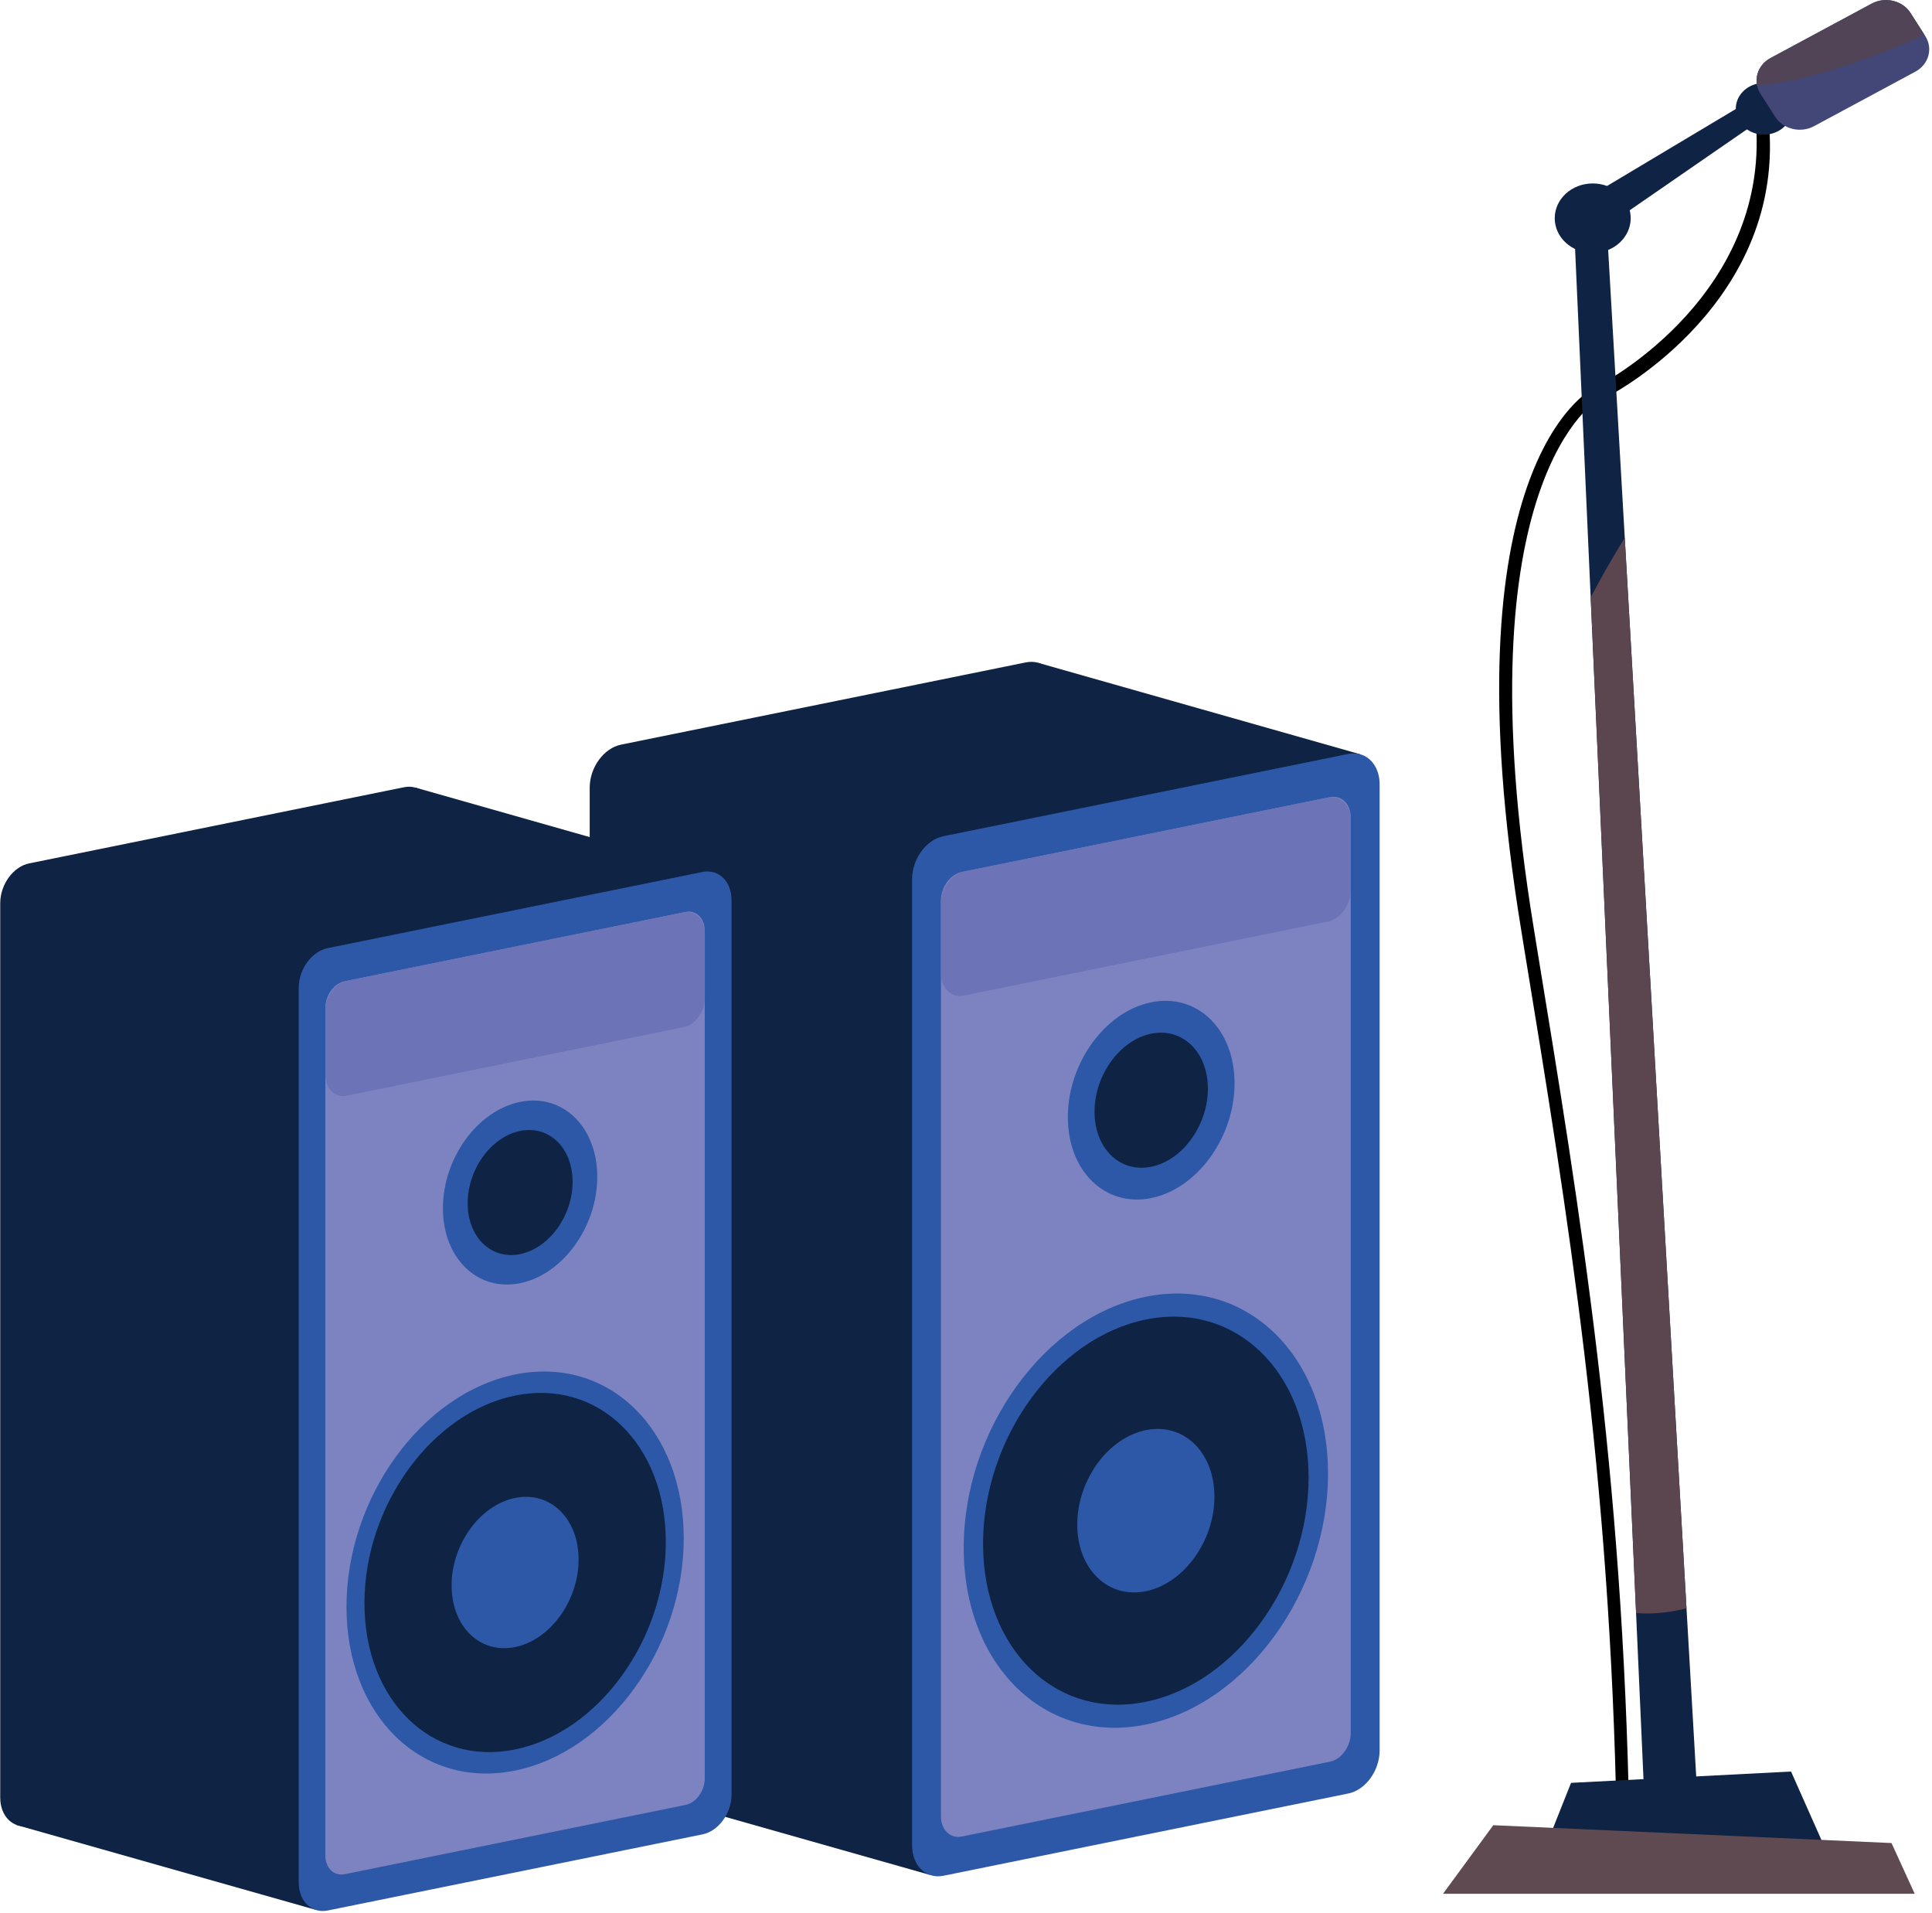
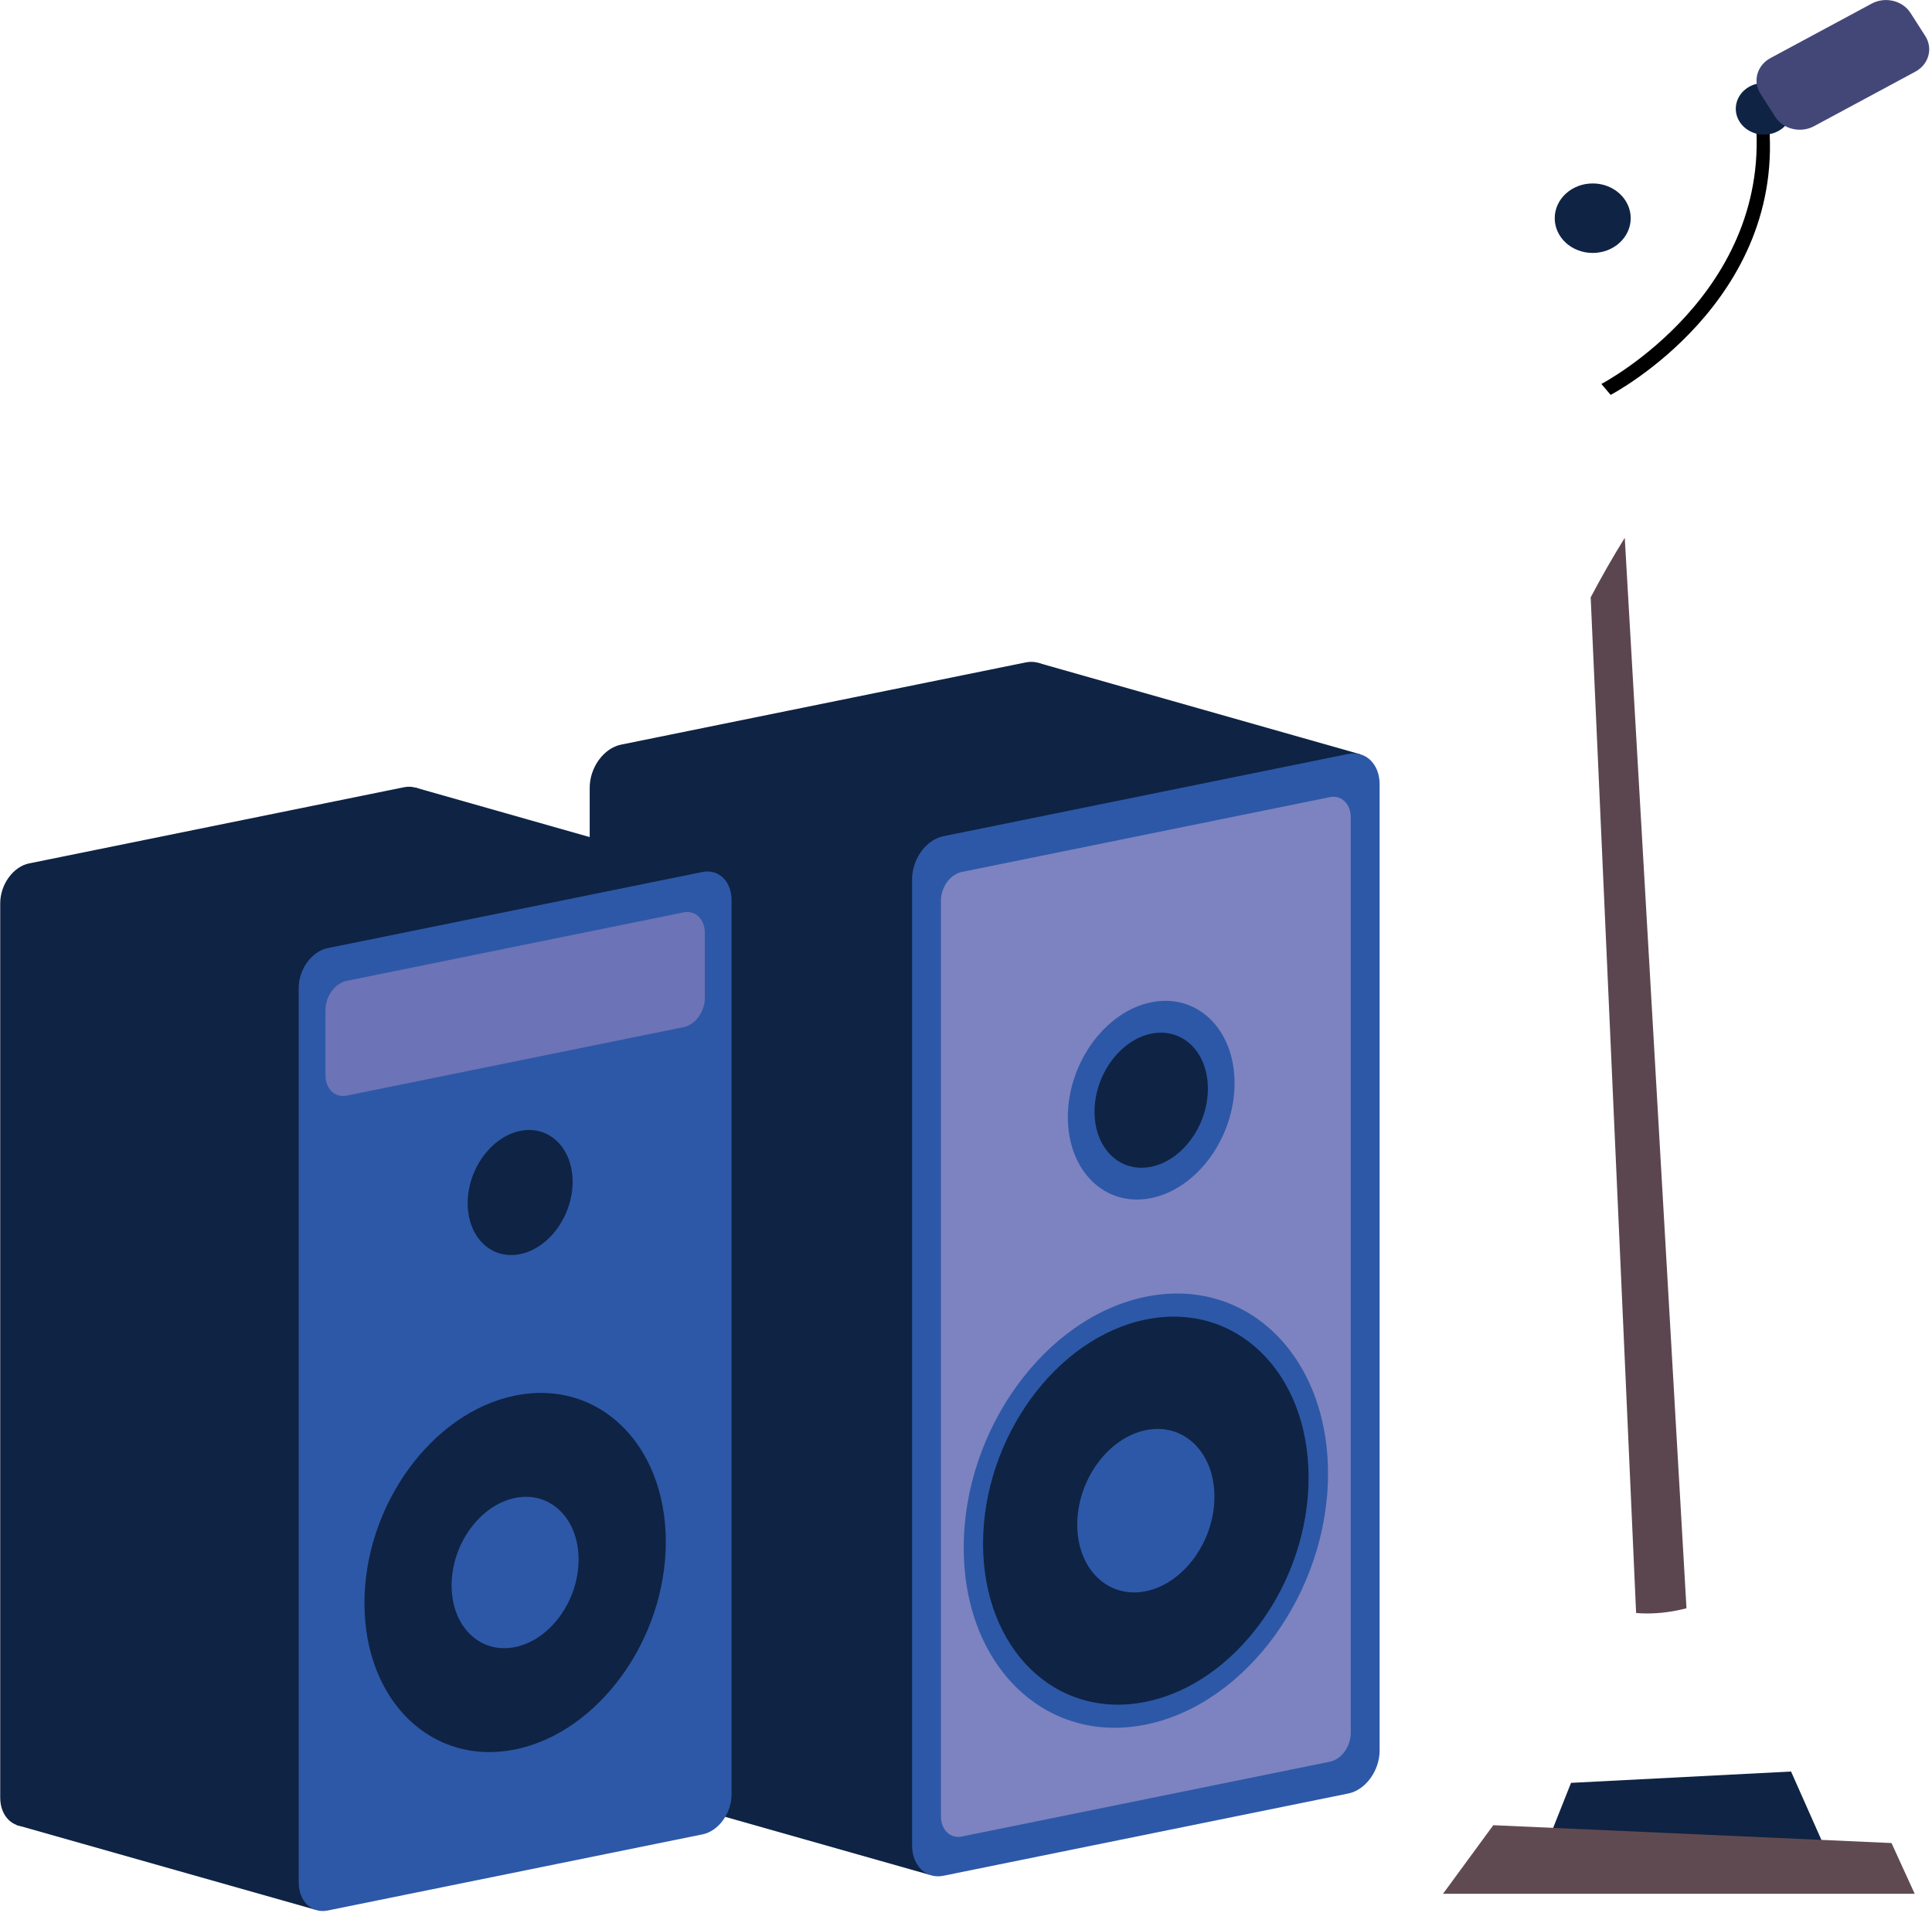
<svg xmlns="http://www.w3.org/2000/svg" width="396" height="392" viewBox="0 0 396 392" fill="none">
  <g clip-path="url(#clip0_1196_1527)">
    <path d="M330.124 80.913L328.234 78.685C328.597 78.495 363.693 60.006 359.761 23.523L362.471 24.133C366.536 61.758 330.486 80.742 330.124 80.932V80.913Z" fill="black" />
-     <path d="M331.362 373.463C330.064 301.926 321.438 249.411 312.316 193.792L311.82 190.727C296.304 96.073 325.446 80.136 326.705 79.508L327.965 81.602C327.678 81.755 299.224 97.787 314.396 190.365L314.892 193.43C324.033 249.125 332.659 301.717 333.957 373.406L331.343 373.444L331.362 373.463Z" fill="black" />
-     <path d="M361.785 23.942L358.904 20.477L322.453 42.26L337.11 370.07L348.121 371.898L329.342 46.334L361.785 23.942Z" fill="#0F2344" />
    <path d="M367.11 363.047L322.014 365.37L317.109 377.708L375.793 382.602L367.11 363.047Z" fill="#0F2344" />
    <path d="M392.453 388.099H295.773L306.079 374.047L387.701 377.703L392.453 388.099Z" fill="#604A51" />
    <path d="M361.193 27.579C364.38 27.77 367.128 25.542 367.319 22.628C367.509 19.715 365.105 17.202 361.918 17.011C358.731 16.821 355.983 19.049 355.792 21.962C355.601 24.875 358.006 27.389 361.193 27.579Z" fill="#0F2344" />
    <path d="M383.618 0.75L362.912 11.889C360.126 13.374 359.21 16.668 360.832 19.201L363.866 23.942C365.489 26.493 369.076 27.35 371.844 25.846L392.55 14.707C395.336 13.222 396.252 9.947 394.63 7.395L391.596 2.654C389.973 0.102 386.386 -0.755 383.618 0.75Z" fill="#434778" />
    <path d="M318.672 44.715C318.672 48.657 322.145 51.837 326.458 51.837C330.771 51.837 334.244 48.638 334.244 44.715C334.244 40.793 330.771 37.594 326.458 37.594C322.145 37.594 318.672 40.793 318.672 44.715Z" fill="#0F2344" />
-     <path d="M388.87 9.566C390.797 8.785 392.667 7.966 394.461 7.148L391.599 2.654C389.977 0.102 386.389 -0.755 383.622 0.75L362.915 11.889C360.702 13.088 359.69 15.392 360.186 17.582C367.19 16.992 377.706 14.155 388.889 9.566H388.87Z" fill="#514457" />
    <path d="M335.352 330.562C336.077 330.619 336.822 330.657 337.566 330.657C340.257 330.657 342.967 330.295 345.677 329.591L333.024 110.219C330.619 114.084 328.291 118.159 326.039 122.424L335.352 330.581V330.562Z" fill="#5B464F" />
  </g>
  <path d="M127.288 152.604L210.284 135.746C211.157 135.571 211.984 135.601 212.743 135.821C215.064 136.481 216.703 138.841 216.703 141.975V339.948C216.703 344.106 213.828 348.066 210.284 348.787L127.288 365.646C123.744 366.367 120.869 363.575 120.869 359.417V161.443C120.869 157.286 123.744 153.325 127.288 152.604Z" fill="#0F2344" />
  <path d="M278.812 154.576L212.728 135.82L124.481 365.486L190.581 384.226L278.812 154.576Z" fill="#0F2344" />
  <path d="M193.366 384.409L276.362 367.55C279.906 366.83 282.781 362.877 282.781 358.711V160.738C282.781 157.597 281.15 155.245 278.821 154.585C278.062 154.372 277.235 154.334 276.362 154.509L193.366 171.368C189.823 172.088 186.947 176.041 186.947 180.207V378.18C186.947 382.338 189.823 385.13 193.366 384.409Z" fill="#2D58A7" />
  <path d="M197.133 376.368L272.588 361.034C274.947 360.556 276.859 357.923 276.859 355.154V167.514C276.859 164.745 274.947 162.886 272.588 163.364L197.133 178.698C194.773 179.176 192.861 181.809 192.861 184.578V372.217C192.861 374.987 194.773 376.846 197.133 376.368Z" fill="#7D83C0" />
  <path d="M197.53 317.171C197.53 341.381 214.244 357.61 234.866 353.422C255.489 349.234 272.203 326.207 272.203 301.996C272.203 277.785 255.489 261.556 234.866 265.744C214.244 269.933 197.53 292.96 197.53 317.171Z" fill="#2D58A7" />
  <path d="M201.497 316.366C201.497 337.997 216.436 352.504 234.858 348.756C253.28 345.016 268.219 324.439 268.219 302.808C268.219 281.177 253.28 266.67 234.858 270.418C216.436 274.158 201.497 294.735 201.497 316.366Z" fill="#0F2344" />
  <path d="M220.804 312.447C220.804 321.559 227.093 327.674 234.863 326.096C242.624 324.518 248.922 315.854 248.922 306.734C248.922 297.614 242.632 291.506 234.863 293.084C227.101 294.662 220.804 303.327 220.804 312.447Z" fill="#2D58A7" />
  <path d="M218.874 228.937C218.874 240.015 226.522 247.443 235.96 245.531C245.399 243.611 253.047 233.08 253.047 221.995C253.047 210.91 245.399 203.49 235.96 205.402C226.522 207.321 218.874 217.852 218.874 228.937Z" fill="#2D58A7" />
  <path d="M224.346 227.832C224.346 235.366 229.543 240.412 235.962 239.107C242.373 237.802 247.578 230.639 247.578 223.113C247.578 215.586 242.381 210.533 235.962 211.838C229.551 213.143 224.346 220.305 224.346 227.832Z" fill="#0F2344" />
-   <path d="M197.558 204.02L272.163 188.861C274.758 188.33 276.859 185.439 276.859 182.389V168.011C276.859 164.968 274.758 162.92 272.163 163.451L197.558 178.61C194.963 179.134 192.861 182.032 192.861 185.082V199.46C192.861 202.502 194.963 204.551 197.558 204.02Z" fill="#6C73B6" />
  <path d="M5.988 176.938L82.823 161.331C83.631 161.169 84.397 161.197 85.099 161.401C87.249 162.012 88.766 164.197 88.766 167.098V350.375C88.766 354.224 86.111 357.891 82.823 358.558L5.988 374.165C2.707 374.833 0.045 372.248 0.045 368.399V185.114C0.045 181.265 2.707 177.599 5.988 176.931V176.938Z" fill="#0F2344" />
  <path d="M146.273 178.761L85.101 161.391L3.398 374.015L64.598 391.357L146.273 178.761Z" fill="#0F2344" />
  <path d="M67.167 391.53L144.003 375.923C147.283 375.256 149.945 371.596 149.945 367.74V184.463C149.945 181.555 148.435 179.377 146.279 178.766C145.576 178.569 144.811 178.534 144.003 178.696L67.167 194.303C63.887 194.97 61.225 198.63 61.225 202.486V385.764C61.225 389.613 63.887 392.198 67.167 391.53Z" fill="#2D58A7" />
-   <path d="M70.645 384.09L140.499 369.894C142.683 369.452 144.453 367.014 144.453 364.45V190.74C144.453 188.176 142.683 186.455 140.499 186.897L70.645 201.093C68.46 201.536 66.69 203.973 66.69 206.537V380.247C66.69 382.811 68.46 384.532 70.645 384.09Z" fill="#7D83C0" />
  <path d="M71.018 329.289C71.018 351.702 86.492 366.727 105.583 362.849C124.675 358.972 140.148 337.654 140.148 315.241C140.148 292.827 124.675 277.803 105.583 281.68C86.492 285.557 71.018 306.875 71.018 329.289Z" fill="#2D58A7" />
  <path d="M74.7 328.537C74.7 348.562 88.53 361.992 105.584 358.522C122.638 355.059 136.469 336.01 136.469 315.985C136.469 295.959 122.638 282.529 105.584 285.999C88.53 289.462 74.7 308.511 74.7 328.537Z" fill="#0F2344" />
  <path d="M92.563 324.905C92.563 333.341 98.386 339.002 105.578 337.541C112.771 336.08 118.594 328.059 118.594 319.616C118.594 311.173 112.771 305.519 105.578 306.98C98.393 308.441 92.563 316.462 92.563 324.905Z" fill="#2D58A7" />
  <path d="M90.786 247.605C90.786 257.861 97.866 264.737 106.604 262.967C115.342 261.19 122.422 251.441 122.422 241.178C122.422 230.916 115.342 224.047 106.604 225.817C97.866 227.594 90.786 237.343 90.786 247.605Z" fill="#2D58A7" />
  <path d="M95.86 246.575C95.86 253.55 100.671 258.221 106.613 257.012C112.549 255.804 117.367 249.174 117.367 242.206C117.367 235.238 112.556 230.56 106.613 231.768C100.678 232.976 95.86 239.607 95.86 246.575Z" fill="#0F2344" />
  <path d="M71.054 224.533L140.121 210.499C142.523 210.015 144.469 207.332 144.469 204.508V191.197C144.469 188.381 142.523 186.484 140.121 186.976L71.054 201.01C68.651 201.502 66.706 204.178 66.706 207.001V220.312C66.706 223.136 68.651 225.025 71.054 224.533Z" fill="#6C73B6" />
  <defs>
    <clipPath id="clip0_1196_1527">
      <rect width="99.657" height="388.095" fill="white" transform="translate(295.773 0.008)" />
    </clipPath>
  </defs>
</svg>